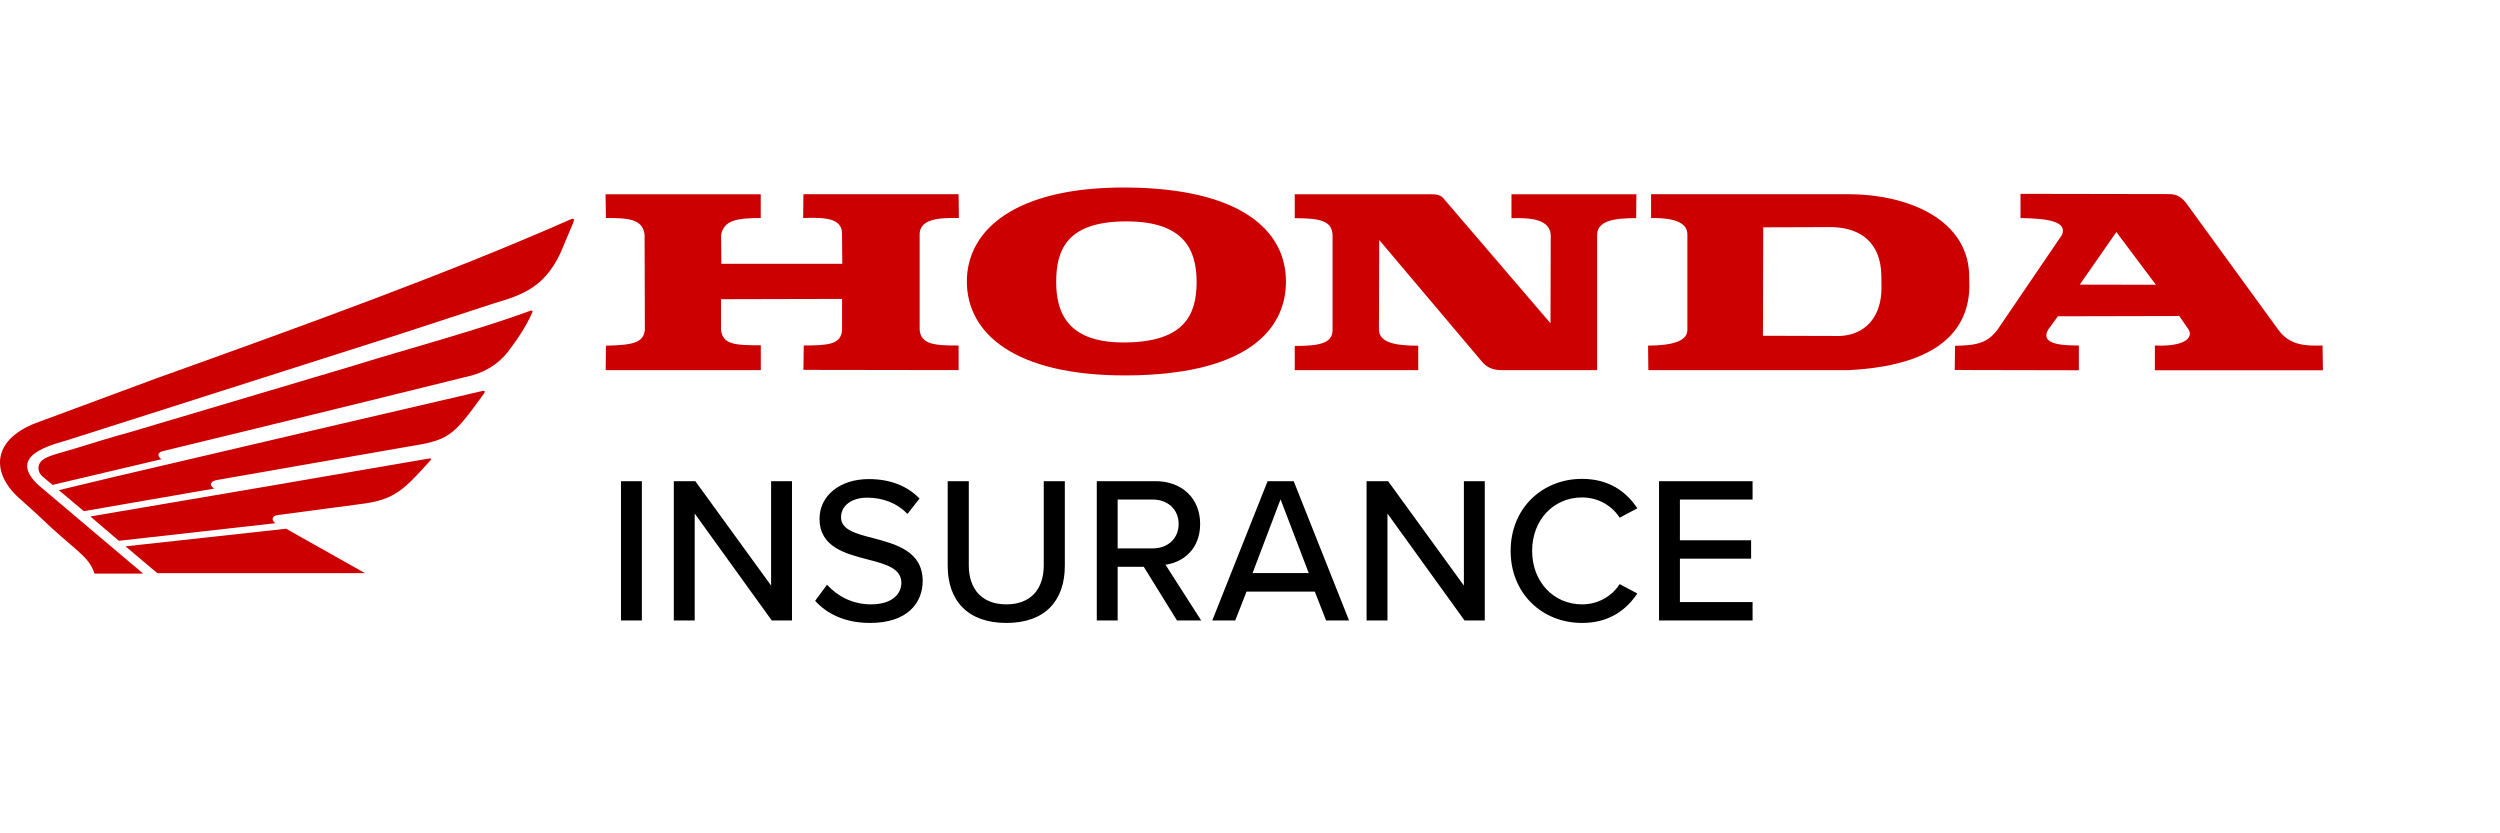
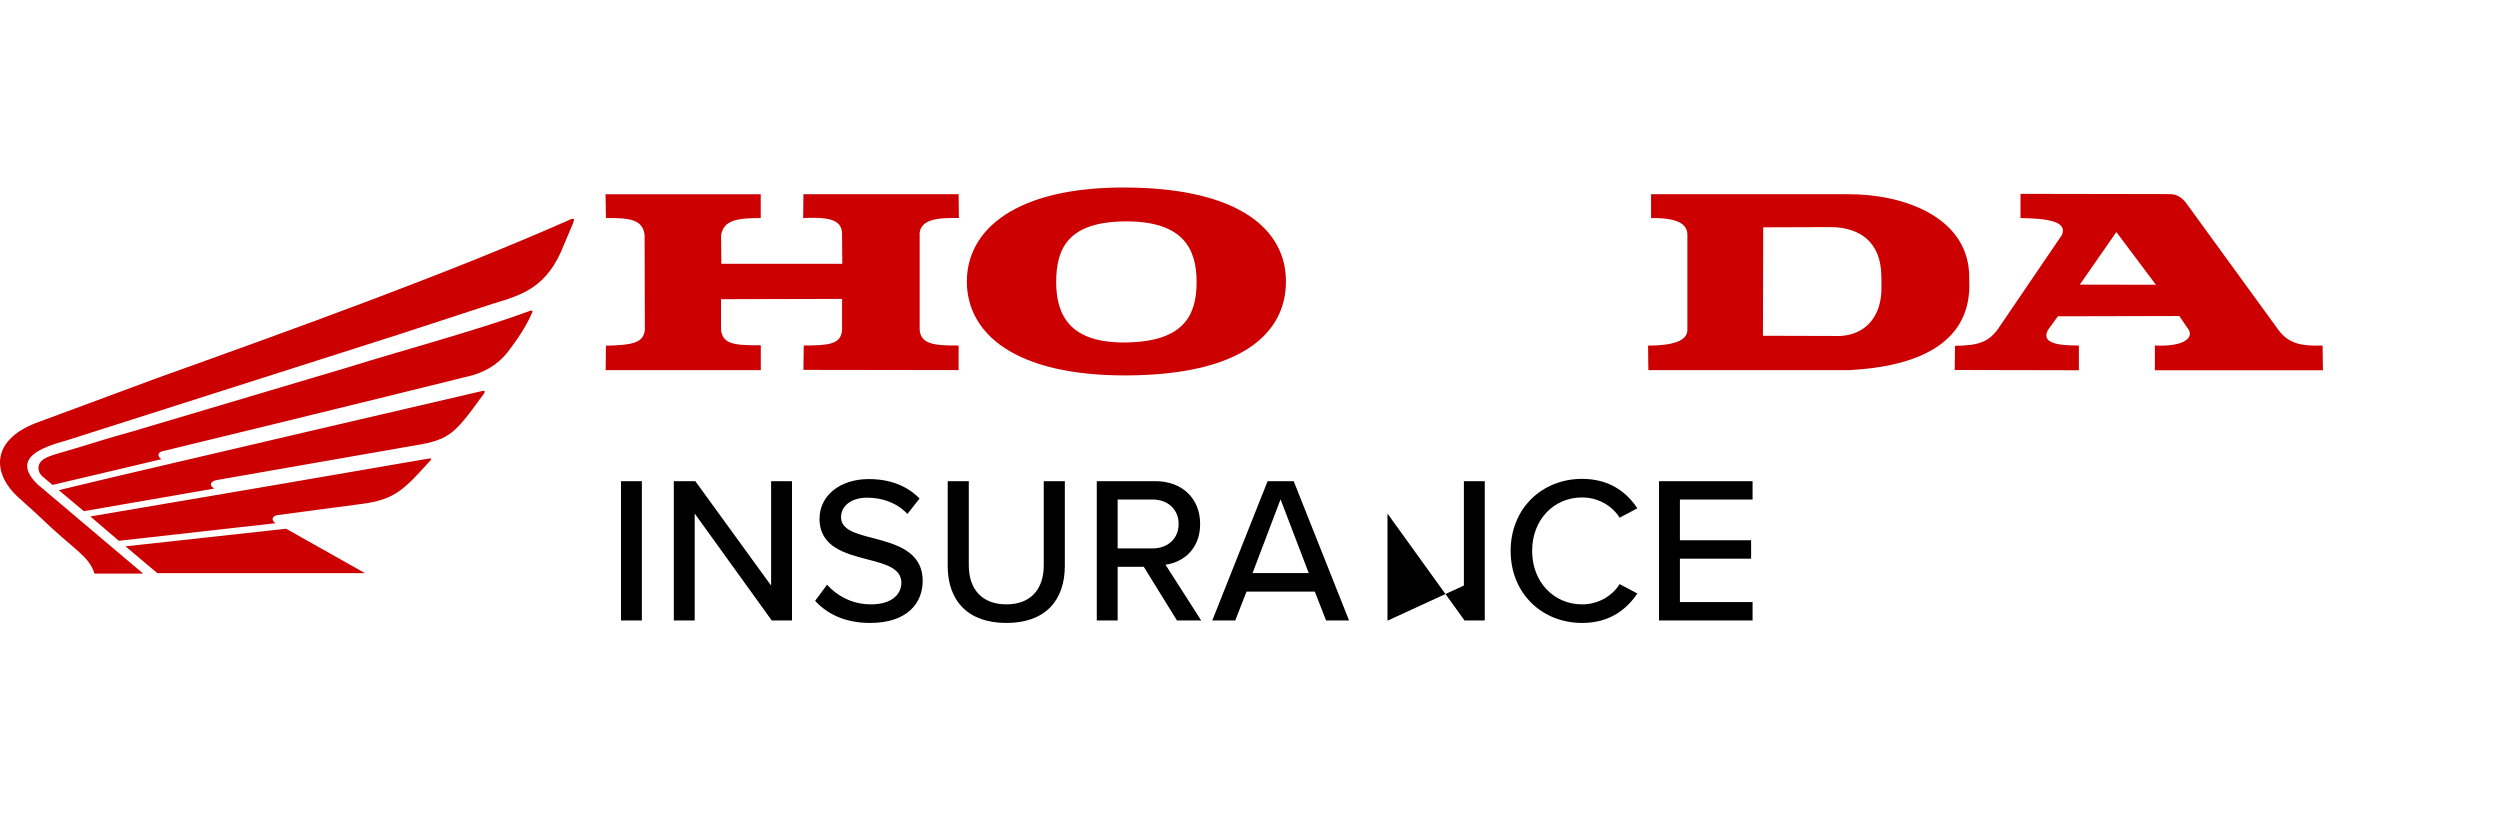
<svg xmlns="http://www.w3.org/2000/svg" width="240" height="80" viewBox="0 0 240 80" fill="none">
  <path d="M73.031 18.649H58.131L58.17 20.93C60.331 20.93 61.702 21.005 61.881 22.553L61.906 31.674C61.764 32.862 60.877 33.134 58.17 33.184L58.145 35.53H73.036V33.146C70.588 33.151 69.361 33.086 69.216 31.647V28.723L80.84 28.695V31.674C80.751 33.096 79.454 33.154 77.157 33.169L77.129 35.508L92.026 35.53V33.169C89.639 33.184 88.418 33.031 88.287 31.674V22.379C88.401 21.078 89.991 20.882 92.054 20.93L92.026 18.644H77.129L77.104 20.93C79.39 20.84 80.734 21.018 80.835 22.314L80.86 25.326H69.25L69.222 22.575C69.484 21.098 70.808 20.942 73.031 20.93V18.649Z" fill="#CC0000" />
-   <path d="M124.296 20.945V18.649H137.578C137.991 18.657 138.317 18.767 138.54 19.006L148.848 31.036L148.87 22.55C148.77 21.136 147.192 20.88 145.101 20.945V18.649H157.095L157.07 20.945C154.968 20.927 153.326 21.201 153.323 22.55V35.533H144.161C143.492 35.533 142.89 35.367 142.404 34.877L132.403 23.035L132.378 31.669C132.431 32.852 133.82 33.184 136.151 33.191V35.533H124.296V33.209C126.858 33.232 127.926 32.867 127.926 31.669V22.55C127.856 21.241 126.841 20.945 124.296 20.945Z" fill="#CC0000" />
  <path fill-rule="evenodd" clip-rule="evenodd" d="M108.133 18.001C119.001 18.076 123.451 22.053 123.451 27.022C123.451 31.991 119.202 36 108.133 36.04C97.385 36.075 92.818 31.991 92.818 27.022C92.818 22.053 97.505 17.933 108.133 18.001ZM114.875 27.082C114.875 23.892 113.595 21.254 108.133 21.254C102.498 21.254 101.394 23.892 101.394 27.082C101.394 30.275 102.724 32.968 108.133 32.875C113.642 32.787 114.875 30.275 114.875 27.082Z" fill="#CC0000" />
  <path fill-rule="evenodd" clip-rule="evenodd" d="M158.503 18.646V20.933C160.957 20.9 161.999 21.468 161.988 22.535V31.664C161.988 32.734 160.597 33.171 158.216 33.179L158.241 35.533H177.504C184.098 35.196 188.949 32.978 189.058 27.557L189.036 26.213C188.754 20.784 182.698 18.644 177.529 18.646H158.503ZM169.243 32.234L169.268 21.824L175.906 21.802C178.686 21.885 180.546 23.337 180.61 26.436L180.621 27.537C180.66 30.441 179.043 32.144 176.634 32.255L169.243 32.234Z" fill="#CC0000" />
  <path fill-rule="evenodd" clip-rule="evenodd" d="M193.968 18.609V20.933C196.466 20.975 198.515 21.219 197.941 22.563L191.743 31.674C190.84 32.845 189.911 33.171 187.683 33.197L187.653 35.52L199.572 35.545V33.169C197.456 33.179 195.945 32.915 196.605 31.674L197.556 30.365L209.211 30.338L210.128 31.674C210.563 32.488 209.579 33.297 206.868 33.169V35.545H223.001L222.967 33.169C221.18 33.227 219.786 33.106 218.729 31.674L209.829 19.435C209.417 18.958 208.999 18.616 208.171 18.634L193.968 18.609ZM199.661 27.323L203.171 22.274L206.966 27.338L199.661 27.323Z" fill="#CC0000" />
  <path fill-rule="evenodd" clip-rule="evenodd" d="M54.929 20.992C43.383 26.109 29.222 31.225 14.952 36.343L3.847 40.461C-0.752 42.039 -0.947 45.279 1.779 47.764C2.501 48.441 3.187 49.008 3.759 49.56C7.147 52.837 8.533 53.344 9.071 55.068L13.743 55.067L3.582 46.478C1.056 43.97 3.959 42.953 6.499 42.247L38.215 32.129L47.359 29.142C50.169 28.295 52.562 27.597 54.155 23.455L55.007 21.443L55.124 21.055C55.124 21.055 54.927 20.986 54.929 20.992ZM33.307 35.294L12.616 41.447C10.748 41.961 8.976 42.509 7.439 42.984C5.772 43.499 4.587 43.732 4.053 44.182C3.566 44.593 3.574 45.267 4.05 45.716C4.389 45.999 4.705 46.269 5.042 46.552L13.339 44.595L15.494 44.083C15.107 43.807 15.113 43.465 15.546 43.331L26.248 40.728L37.182 38.048L44.665 36.198C46.479 35.83 47.774 34.993 48.714 33.836C49.652 32.607 50.499 31.36 51.072 30.046C51.158 29.894 51.138 29.814 50.997 29.802C45.856 31.698 39.203 33.463 33.307 35.294ZM5.644 47.055L8.051 49.072L20.565 46.902C20.031 46.579 20.186 46.171 20.911 46.067L38.986 42.907C43.159 42.25 43.414 41.965 46.394 37.877C46.646 37.532 46.582 37.437 46.041 37.595L29.663 41.407L10.983 45.776L5.644 47.055ZM8.674 49.579L11.41 51.916L26.449 50.229C25.987 49.93 26.112 49.491 26.718 49.44L34.594 48.393C37.956 47.989 38.821 46.951 41.342 44.176C41.48 44.005 41.362 43.968 40.928 44.062L25.433 46.728L8.674 49.579ZM12.049 52.449L15.103 55.023H35.042L27.463 50.758L12.049 52.449Z" fill="#CC0000" />
-   <path d="M59.614 59.562V46.192H61.619V59.562H59.614ZM74.087 59.562L66.691 49.299V59.562H64.686V46.192H66.751L74.027 56.214V46.192H76.031V59.562H74.087ZM78.254 57.678L79.396 56.134C80.298 57.136 81.742 58.019 83.606 58.019C85.771 58.019 86.532 56.916 86.532 55.954C86.532 54.551 85.009 54.15 83.305 53.709C81.16 53.148 78.675 52.526 78.675 49.8C78.675 47.595 80.619 45.992 83.405 45.992C85.47 45.992 87.094 46.653 88.276 47.856L87.114 49.339C86.091 48.257 84.688 47.776 83.245 47.776C81.762 47.776 80.739 48.537 80.739 49.66C80.739 50.862 82.183 51.243 83.846 51.664C86.031 52.245 88.577 52.927 88.577 55.773C88.577 57.858 87.134 59.803 83.526 59.803C81.14 59.803 79.396 58.941 78.254 57.678ZM90.979 54.33V46.192H93.004V54.27C93.004 56.555 94.267 58.019 96.612 58.019C98.957 58.019 100.2 56.555 100.2 54.27V46.192H102.224V54.31C102.224 57.638 100.36 59.803 96.612 59.803C92.863 59.803 90.979 57.618 90.979 54.33ZM112.988 59.562L109.801 54.41H107.295V59.562H105.291V46.192H110.923C113.469 46.192 115.213 47.836 115.213 50.301C115.213 52.707 113.589 53.989 111.885 54.21L115.313 59.562H112.988ZM113.148 50.301C113.148 48.898 112.106 47.956 110.663 47.956H107.295V52.646H110.663C112.106 52.646 113.148 51.704 113.148 50.301ZM127.303 59.562L126.221 56.796H119.666L118.584 59.562H116.379L121.691 46.192H124.196L129.508 59.562H127.303ZM122.933 47.936L120.247 55.012H125.639L122.933 47.936ZM140.593 59.562L133.197 49.299V59.562H131.192V46.192H133.257L140.533 56.214V46.192H142.538V59.562H140.593ZM151.876 59.803C148.067 59.803 145.021 56.996 145.021 52.887C145.021 48.778 148.067 45.971 151.876 45.971C154.502 45.971 156.145 47.234 157.188 48.798L155.484 49.7C154.782 48.577 153.459 47.755 151.876 47.755C149.17 47.755 147.085 49.88 147.085 52.887C147.085 55.874 149.17 58.019 151.876 58.019C153.459 58.019 154.782 57.197 155.484 56.074L157.188 56.976C156.125 58.54 154.502 59.803 151.876 59.803ZM159.267 59.562V46.192H168.247V47.956H161.271V51.865H168.107V53.629H161.271V57.798H168.247V59.562H159.267Z" fill="black" />
+   <path d="M59.614 59.562V46.192H61.619V59.562H59.614ZM74.087 59.562L66.691 49.299V59.562H64.686V46.192H66.751L74.027 56.214V46.192H76.031V59.562H74.087ZM78.254 57.678L79.396 56.134C80.298 57.136 81.742 58.019 83.606 58.019C85.771 58.019 86.532 56.916 86.532 55.954C86.532 54.551 85.009 54.15 83.305 53.709C81.16 53.148 78.675 52.526 78.675 49.8C78.675 47.595 80.619 45.992 83.405 45.992C85.47 45.992 87.094 46.653 88.276 47.856L87.114 49.339C86.091 48.257 84.688 47.776 83.245 47.776C81.762 47.776 80.739 48.537 80.739 49.66C80.739 50.862 82.183 51.243 83.846 51.664C86.031 52.245 88.577 52.927 88.577 55.773C88.577 57.858 87.134 59.803 83.526 59.803C81.14 59.803 79.396 58.941 78.254 57.678ZM90.979 54.33V46.192H93.004V54.27C93.004 56.555 94.267 58.019 96.612 58.019C98.957 58.019 100.2 56.555 100.2 54.27V46.192H102.224V54.31C102.224 57.638 100.36 59.803 96.612 59.803C92.863 59.803 90.979 57.618 90.979 54.33ZM112.988 59.562L109.801 54.41H107.295V59.562H105.291V46.192H110.923C113.469 46.192 115.213 47.836 115.213 50.301C115.213 52.707 113.589 53.989 111.885 54.21L115.313 59.562H112.988ZM113.148 50.301C113.148 48.898 112.106 47.956 110.663 47.956H107.295V52.646H110.663C112.106 52.646 113.148 51.704 113.148 50.301ZM127.303 59.562L126.221 56.796H119.666L118.584 59.562H116.379L121.691 46.192H124.196L129.508 59.562H127.303ZM122.933 47.936L120.247 55.012H125.639L122.933 47.936ZM140.593 59.562L133.197 49.299V59.562H131.192H133.257L140.533 56.214V46.192H142.538V59.562H140.593ZM151.876 59.803C148.067 59.803 145.021 56.996 145.021 52.887C145.021 48.778 148.067 45.971 151.876 45.971C154.502 45.971 156.145 47.234 157.188 48.798L155.484 49.7C154.782 48.577 153.459 47.755 151.876 47.755C149.17 47.755 147.085 49.88 147.085 52.887C147.085 55.874 149.17 58.019 151.876 58.019C153.459 58.019 154.782 57.197 155.484 56.074L157.188 56.976C156.125 58.54 154.502 59.803 151.876 59.803ZM159.267 59.562V46.192H168.247V47.956H161.271V51.865H168.107V53.629H161.271V57.798H168.247V59.562H159.267Z" fill="black" />
</svg>